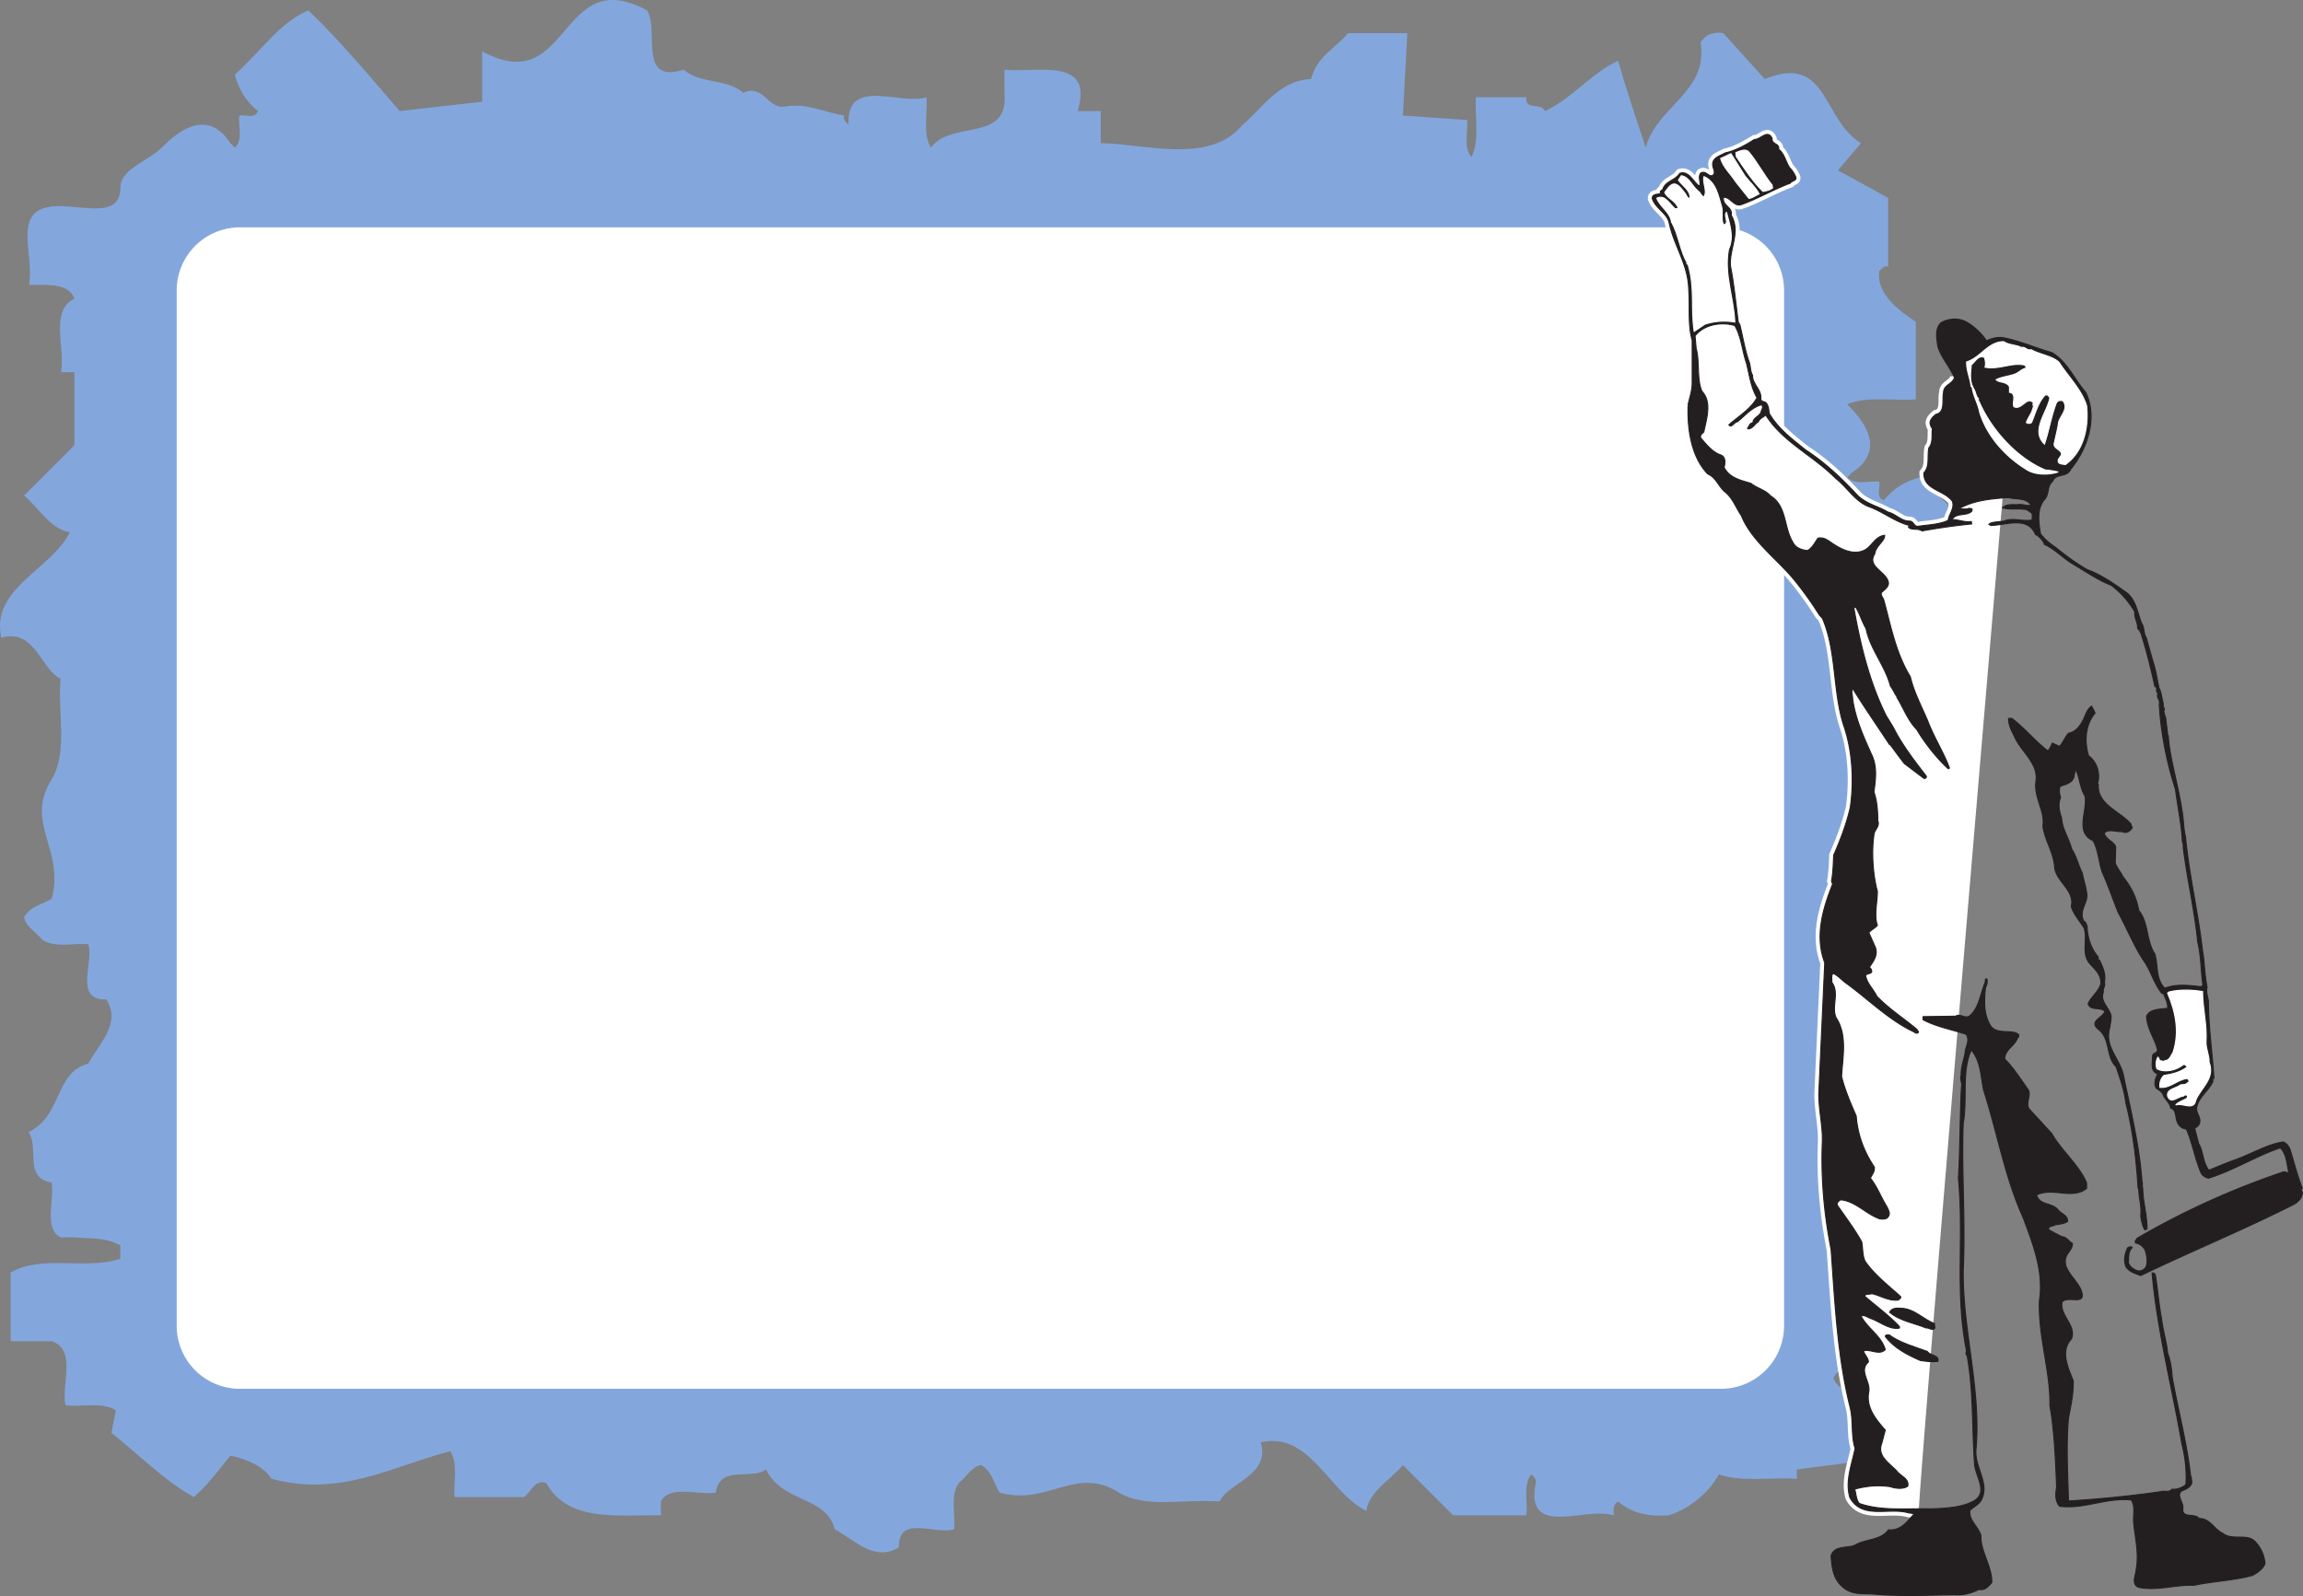
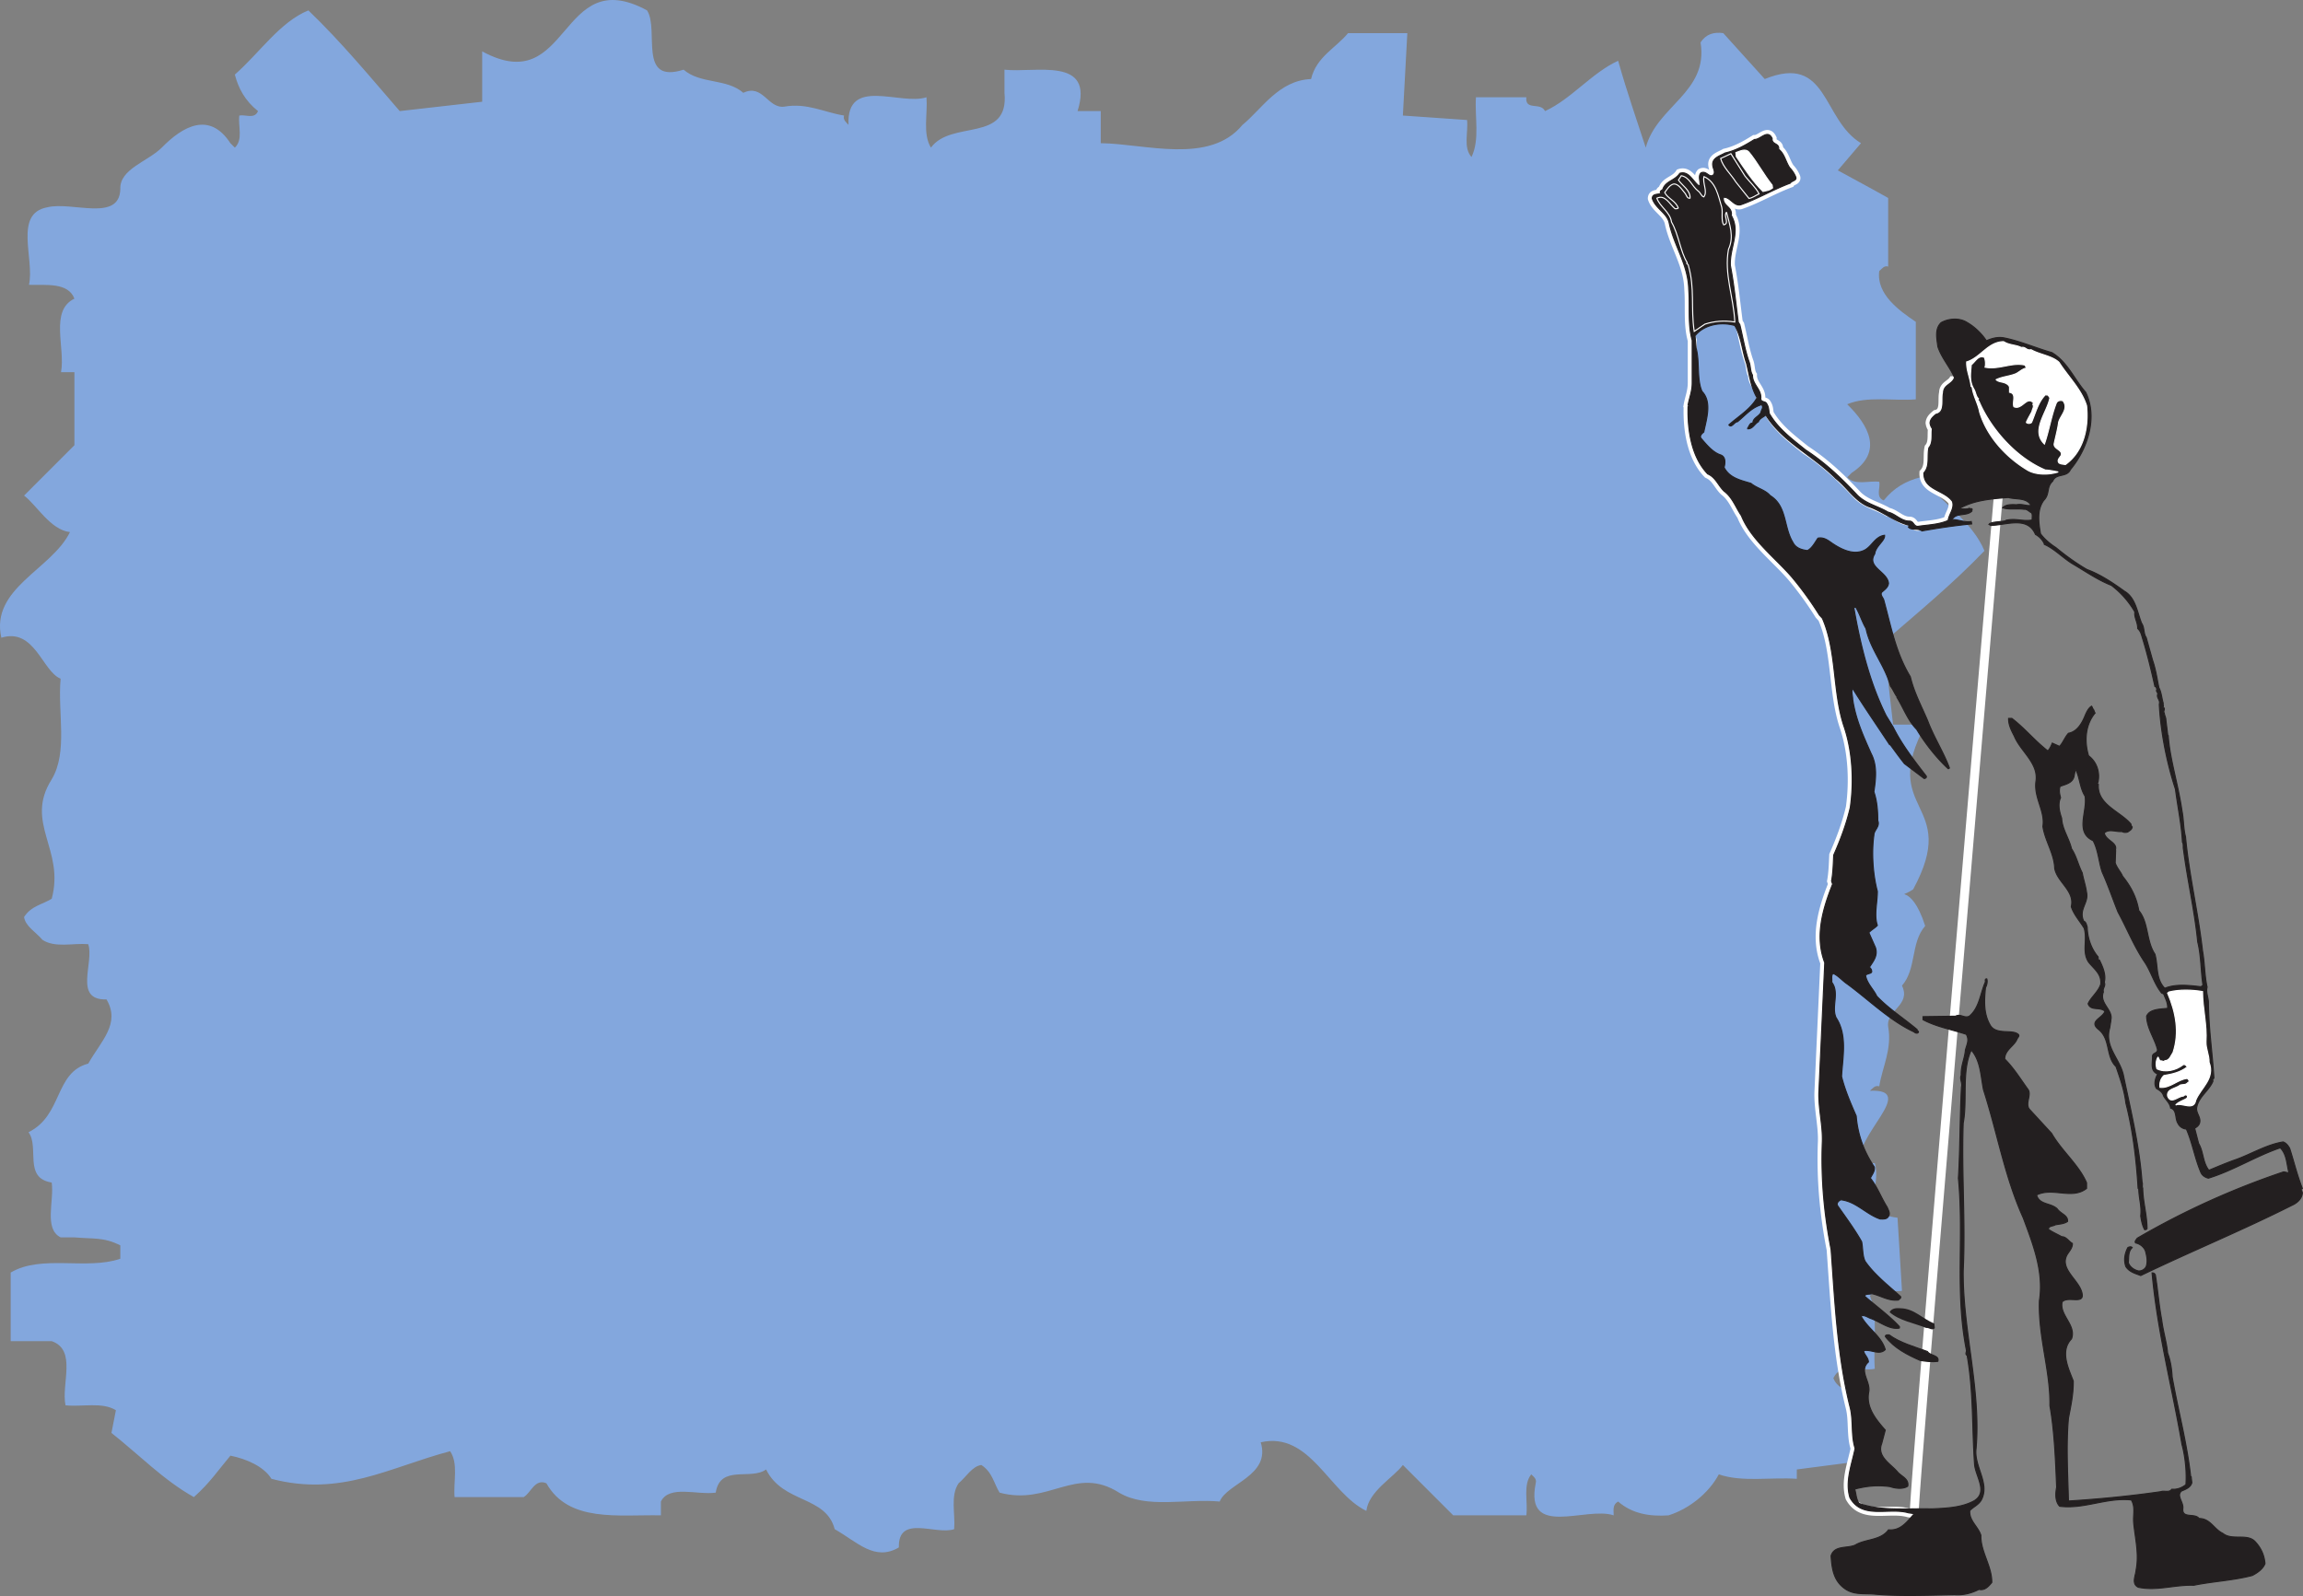
<svg xmlns="http://www.w3.org/2000/svg" width="258.395" height="179.12">
  <rect width="100%" height="100%" fill="#808080" stroke="none" />
  <path fill="#83a7dd" d="M8.35 138.87H6.802c-1.903-.954-.704-4.102-1-6.153-3.204-.5-1.352-3.95-2.602-5.648 3.852-1.903 2.898-6.7 6.7-7.7 1.448-2.55 3.652-4.5 2.05-7.203-3.75.102-1.352-4.148-2.05-6.199-1.7-.148-3.75.45-5.15-.5-.698-.848-1.902-1.5-2.05-2.55.8-1.25 2.05-1.4 3.102-2.048 1.5-5.55-3.102-8.5 0-13.402 1.847-3.098.648-7.5 1-11.3-2.051-.798-2.903-5.75-6.653-4.598-1.25-5.551 5.653-7.653 7.7-11.852-2.2-.25-3.75-3.05-5.149-4.098l5.648-5.652v-8.2h-1.5c.5-2.75-1.296-6.898 1.5-8.25-.699-1.85-3.199-1.5-5.097-1.55.648-2.898-1.75-8 2.05-8.7 2.75-.698 8.098 1.7 8.2-2.05-.102-2.25 3.097-3.098 4.648-4.648 2.352-2.403 5.352-4.102 7.7-.5l.5.5c.953-.903.351-2.403.5-3.602.703-.148 1.703.45 2.101-.5-1.45-1.148-2.2-2.55-2.602-4.098C29.1 5.967 31.4 2.467 34.6 1.166c3.75 3.602 6.954 7.5 10.25 11.301l9.25-1.05v-5.65c9.954 5.4 8.551-10 18.5-4.6 1.403 2.202-1.097 8.3 4.102 6.652 1.898 1.648 4.8.949 6.7 2.597 2.198-1.047 2.75 1.801 4.6 1.551 2.552-.45 4.5.652 6.7 1-.148.5.25.75.5 1.05-.25-5.5 5.8-2.148 8.75-3.1.148 1.902-.45 4.1.5 5.652 2.3-3.153 8.8-.5 8.25-6.153V7.82c3.398.398 10.148-1.551 8.2 4.648h2.6v3.602c4.95.05 12.2 2.449 15.9-2.051 2.152-1.75 4.05-5 7.698-5.149.602-2.5 2.75-3.453 4.153-5.152h6.648l-.5 9.25 7.2.5c.152 1.402-.45 3.102.5 4.152.953-1.953.351-4.5.5-6.703h5.652c-.153 1.551 1.597.5 2.097 1.551 2.954-1.348 5.25-4.3 8.204-5.648 1.046 3.699 2.046 6.5 3.097 9.75 1.25-4.7 7.051-6.2 6.153-11.801.597-.95 1.5-1.2 2.546-1.05l4.653 5.151c7.148-2.902 6.398 4.547 10.8 7.2l-2.601 3.05c1.898 1.047 3.8 2.047 5.648 3.098v7.7c-.449-.15-.699.25-1 .5-.347 2.6 2.25 4.452 4.102 5.702v8.7c-2.55.199-5.45-.403-7.7.55 2.4 2.348 4.098 5.348.5 7.7l-.5.5c.9.949 2.4.347 3.598.5.153.699-.449 1.699.5 2.097 1.153-1.449 2.551-2.199 4.102-2.597 2.398 2.75 5.898 5.05 7.2 8.25-3.598 3.75-7.5 6.949-11.302 10.25l1.051 9.25h3.653c-5.403 9.949 4 8.55-1.403 18.5-2.199 1.398-.3-1.102 1.352 4.097-1.653 1.903-.95 4.801-2.602 6.703 1.051 2.2-1.8 2.75-1.55 4.598.453 2.55-.649 4.5-1 6.7-.5-.15-.75.25-1.047.5 5.5-.25-1.954 5.175-1 8.124h1.546c.852 3.102-2.148 5.528 2.551 6.125l.5 8.203c-1.199.2-2.699-.402-3.597.547.949 2.403.347 5.453.546 8.203-1.546.348-3.75-.851-4.648 1.047.45 1.25 2.102 1.801 3.602 1.551v7.7l-7.704 1v1.05c-2.898-.2-6.148.402-8.75-.5-1.148 2.152-3.398 3.902-5.648 4.602-2.148.148-4.102-.2-5.648-1.551-.653.351-.5.95-.5 1.55-3.102-1.05-10 2.65-8.75-3.6.148-.5-.25-.75-.5-1-.954 1.198-.352 3.05-.551 4.6h-8.2l-5.652-5.652c-1.05 1.403-3.847 2.953-4.097 5.153-4.204-2.051-6.301-8.95-11.852-7.7 1.148 3.75-3.8 4.598-4.602 6.649-3.796-.352-8.199.851-11.296-1-4.903-3.102-7.852 1.5-13.403 0-.648-1.05-.8-2.3-2.05-3.102-1.047.153-1.7 1.352-2.547 2.051-.954 1.402-.352 3.45-.5 5.152-2.051.7-6.301-1.703-6.204 2.047-2.699 1.602-4.648-.597-7.199-2.047-1-3.8-5.8-2.851-7.699-6.703-1.7 1.25-5.148-.597-5.648 2.602-2.051.3-5.204-.899-6.153 1v1.55c-4.75-.1-10.347.848-12.847-3.6-1.301-.552-1.704 1.05-2.551 1.55h-7.75c-.153-1.7.449-3.75-.5-5.149-6.801 1.797-12.25 5.149-20.051 3.098-.852-1.398-2.852-2.25-4.602-2.598-1.347 1.598-2.296 3.047-4.097 4.649-3.352-1.852-6.2-4.8-9.25-7.2l.5-2.55c-1.551-.95-3.75-.352-5.653-.55-.5-2.4 1.301-6.2-1.546-7.2H1.2v-7.7c3.45-2.05 8.5-.25 12.3-1.55v-1.5c-1.902-.95-2.948-.7-5.152-.899" />
-   <path fill="#fff" d="M193.084 155.866a7.089 7.089 0 0 0 7.09-7.086V32.604a7.088 7.088 0 0 0-7.09-7.086H26.912a7.085 7.085 0 0 0-7.086 7.086V148.78a7.085 7.085 0 0 0 7.086 7.086h166.172" />
-   <path fill="#fff" d="m214.783 169.881-.66-.097c-2.207-.637-5.195.785-6.567-1.715-.539-1.813.196-3.649.586-5.512-.464-1.398-.195-3.086-.539-4.531-1.445-5.735-1.715-11.688-2.156-17.79-.781-3.968-1.148-7.96-.98-12.152.05-1.812-.442-3.625-.391-5.488.223-4.945.441-9.7.66-14.55-1.148-2.99-.195-6.102.883-8.821l-.121-.344c.172-.93.195-1.933.242-2.914.762-1.715 1.422-3.48 1.863-5.344.418-2.988.246-6.32-.71-9.113-1.274-3.797-.81-8.477-2.426-12.125l-.34-.371a38.063 38.063 0 0 0-3.09-4.262c-1.813-2.105-4.578-4.187-5.656-6.883-.614-.882-.98-2.035-1.938-2.746-.683-.66-.93-1.543-1.836-1.933-1.863-1.938-2.277-5.024-2.207-7.547l.125-.074-.125-.098c.149-.832.465-1.543.465-2.5v-4.773c-.512-1.79-.242-3.774-.39-5.735-.075-2.816-1.665-4.875-2.204-7.496-.27-1.078-1.547-1.594-1.886-2.695 0-.567.683-.418.953-.567l-.024-.047c-.097-.246.121-.27.246-.394.293-.953 1.372-.977 1.91-1.813.981-.316 1.446.836 2.106 1.375h.148c.098-.441-.246-1.03.122-1.421.636-.32.933.66 1.421.195.22-.344-.074-.688-.097-1.027-.121-.86.832-1.079 1.37-1.399 1.2-.27 2.255-.855 3.31-1.52.687.024 1.468-1.199 1.984-.12-.074.734.832.488.734 1.222.66.492.785 1.422 1.25 2.086.317.34.488.61.66 1.004.172.441-.441.414-.613.71-1.86.684-3.648 1.763-5.559 2.427-.785.195-1.203-.934-1.937-.836-.145.98 1.055 1.031.883 2.035 1.078 1.863-.219 3.648-.098 5.637.418 2.18.586 4.066.883 6.343l.172.27c.344 1.394.562 2.816 1.027 4.14.195.489.121 1.102.395 1.52-.028 1.055 1.05 1.617.93 2.668.046.418.488.223.66.54.246.394.218.64.292 1.105 1.004 1.738 2.622 2.914 4.07 4.09 2.255 1.468 4.067 3.21 5.852 5.12 1.008.958 2.254 1.176 3.407 1.864.836.172 1.472 1.027 2.425 1.004.465.023.442.61.93.586 1.152-.172 2.356-.196 3.383-.66.097-.735.734-1.325.488-2.133-.902-1.297-3.281-1.274-3.207-3.207.711-.786.344-1.84.563-2.82.492-.563.293-1.47.39-2.13a1.338 1.338 0 0 1-.265-.664c.047-.441.34-.683.66-.953 1.101-.222.66-1.64.855-2.426 0-.906.98-.93 1.227-1.691l5.035 11.883s-9.836 115.476-9.543 115.613" />
  <path fill="none" stroke="#fff" stroke-miterlimit="2" d="m214.783 169.881-.66-.097c-2.207-.637-5.195.785-6.567-1.715-.539-1.813.196-3.649.586-5.512-.464-1.398-.195-3.086-.539-4.531-1.445-5.735-1.715-11.688-2.156-17.79-.781-3.968-1.148-7.96-.98-12.152.05-1.812-.442-3.625-.391-5.488.223-4.945.441-9.7.66-14.55-1.148-2.99-.195-6.102.883-8.821l-.121-.344c.172-.93.195-1.933.242-2.914.762-1.715 1.422-3.48 1.863-5.344.418-2.988.246-6.32-.71-9.113-1.274-3.797-.81-8.477-2.426-12.125l-.34-.371a38.063 38.063 0 0 0-3.09-4.262c-1.813-2.105-4.578-4.187-5.656-6.883-.614-.882-.98-2.035-1.938-2.746-.683-.66-.93-1.543-1.836-1.933-1.863-1.938-2.277-5.024-2.207-7.547l.125-.074-.125-.098c.149-.832.465-1.543.465-2.5v-4.773c-.512-1.79-.242-3.774-.39-5.735-.075-2.816-1.665-4.875-2.204-7.496-.27-1.078-1.547-1.594-1.886-2.695 0-.567.683-.418.953-.567l-.024-.047c-.097-.246.121-.269.246-.394.293-.953 1.372-.977 1.91-1.813.981-.316 1.446.836 2.106 1.375h.148c.098-.44-.246-1.03.122-1.421.636-.32.933.66 1.421.195.22-.344-.074-.688-.097-1.027-.121-.86.832-1.079 1.37-1.399 1.2-.27 2.255-.855 3.31-1.52.687.024 1.468-1.199 1.984-.12-.074.734.832.488.734 1.222.66.492.785 1.422 1.25 2.086.317.34.488.61.66 1.004.172.441-.441.414-.613.71-1.86.685-3.648 1.763-5.559 2.427-.785.195-1.203-.934-1.937-.836-.145.98 1.055 1.031.883 2.035 1.078 1.863-.219 3.648-.098 5.637.418 2.18.586 4.066.883 6.343l.172.27c.344 1.394.562 2.816 1.027 4.14.196.489.121 1.102.395 1.52-.028 1.055 1.05 1.617.93 2.668.046.418.488.223.66.54.246.394.218.64.293 1.105 1.003 1.738 2.62 2.914 4.07 4.09 2.254 1.468 4.066 3.21 5.851 5.12 1.008.958 2.254 1.176 3.407 1.864.836.172 1.472 1.027 2.425 1.004.465.023.442.61.93.586 1.152-.172 2.356-.196 3.383-.66.098-.735.734-1.325.488-2.133-.902-1.297-3.281-1.274-3.207-3.207.711-.786.344-1.84.563-2.82.492-.563.293-1.47.39-2.13a1.338 1.338 0 0 1-.265-.664c.047-.441.34-.683.66-.953 1.101-.222.66-1.64.855-2.426 0-.906.98-.93 1.227-1.69l5.035 11.882s-9.836 115.476-9.543 115.613zm0 0" />
  <path fill="#231f20" d="M193.54 17.174c-.538.32-1.491.54-1.37 1.399.023.34.316.683.097 1.027-.488.465-.785-.516-1.421-.195-.368.39-.024.98-.122 1.422h-.148c-.66-.54-1.125-1.692-2.105-1.375-.54.835-1.618.859-1.91 1.812-.126.125-.344.148-.247.395l.024.046c-.27.149-.953 0-.953.567.34 1.101 1.617 1.617 1.886 2.695.54 2.621 2.13 4.68 2.203 7.496.149 1.961-.12 3.946.391 5.735v4.773c0 .957-.316 1.668-.465 2.5l.125.098-.125.074c-.07 2.523.344 5.61 2.207 7.547.906.39 1.153 1.273 1.836 1.933.957.711 1.324 1.864 1.938 2.747 1.078 2.695 3.843 4.777 5.656 6.882a38.063 38.063 0 0 1 3.09 4.262l.34.371c1.617 3.649 1.152 8.328 2.425 12.125.957 2.793 1.13 6.125.711 9.113-.441 1.864-1.101 3.63-1.863 5.344-.047.98-.07 1.985-.242 2.914l.12.344c-1.077 2.719-2.03 5.832-.882 8.82-.219 4.852-.437 9.606-.66 14.551-.05 1.863.441 3.676.39 5.488-.167 4.192.2 8.184.981 12.153.441 6.101.711 12.054 2.156 17.789.344 1.445.075 3.133.54 4.531-.391 1.863-1.126 3.7-.587 5.512 1.372 2.5 4.36 1.078 6.567 1.715l.66.097c-.832.934-1.543 1.938-2.89 1.813-.907 1.226-2.575 1.004-3.75 1.715-.907.394-2.329 0-2.696 1.203.098 1.566.32 2.89 1.668 3.77 1.027.64 2.082.417 3.309.538 2.863.246 6.097.102 8.867.051.98.074 1.863-.148 2.746-.59.66.149 1.074-.34 1.441-.78.028-1.84-1.273-3.454-1.222-5.294-.32-1.004-1.325-1.617-1.25-2.77.39-.414.93-.609 1.273-1.148 1.055-1.91-.832-3.8-.562-5.832.562-6.64-1.497-13.23-1.446-19.918.27-5.539-.195-10.879 0-16.586.489-2.5-.195-5.855.907-8.207 1.054 1.223 1.054 2.863 1.37 4.457 1.567 4.875 2.38 9.778 4.462 14.383 1.05 2.84 2.328 6 1.812 9.285-.148 4.043 1.25 7.938 1.176 11.785.515 2.89.637 6.27.758 9.16-.145.711-.172 1.618.343 2.133 2.77.344 5.243-1.004 8.036-.71.492.831.171 1.667.27 2.648.171 1.71.612 3.43.269 5.191-.047.66-.563 1.567.246 1.961 2.082.442 4.043-.297 6.222-.223 2.11-.437 4.461-.539 6.567-1.101.562-.293 1.176-.711 1.422-1.324-.075-.977-.465-1.813-1.153-2.524-.906-.879-2.574-.047-3.578-.879-1.004-.465-1.394-1.668-2.668-1.668-.469-.66-1.96.075-1.812-1.148.07-.715-.762-1.422-.149-1.938.465-.195 1.004-.39 1.153-.93l-.075-.663h-.05c-.442-3.895-1.371-7.25-2.082-11.196-.047-.906-.196-1.863-.512-2.695-.102-1.2-.516-2.473-.664-3.746-.317-1.668-.442-3.406-.711-5.023-.098-.172-.172-.223-.367-.223.59 6.59 2.254 12.84 3.355 19.258.395 1.445.54 3.21.442 4.507-.442.344-.954.563-1.59.516-.27.414-.86.121-1.227.27-3.355.488-6.86.832-10.363 1.05-.074-3.011-.27-6.246 0-9.285.27-1.418.562-2.718.539-4.187-.54-1.399-1.52-3.356-.195-4.73.562-1.544-1.371-2.645-1.055-4.141.66-.735 2.644.418 2.203-1.102-.39-1.445-2.594-2.672-1.59-4.285.27-.395.563-.738.54-1.18-.442-.242-.665-.758-1.204-.758-.465-.27-1.05-.515-1.492-.832.05-.418.516-.32.758-.492.441-.097 1.008-.097 1.398-.39.047-.711-.762-.832-1.176-1.422-.734-.684-1.984-.414-2.304-1.543 1.812-.906 3.968.562 5.61-.735v-.636c-.856-2.008-2.817-3.602-3.919-5.54l-2.523-2.742c-.465-.687.343-1.64-.172-2.253-.809-1.125-1.543-2.329-2.57-3.356 0-1.004 1.078-1.473 1.37-2.207.075-.195.344-.39.145-.562-.683-.614-2.547.148-3.183-1.102-.735-1.3-.614-2.816-.489-4.14.168-.27.242-.735.145-.981-.219-.024-.172.246-.145.316-.59 1.301-.664 2.918-1.812 3.871-.567.274-.98-.316-1.547 0l-3.649.051v.344c1.52.809 3.235 1.101 4.852 1.64.367.637.07 1.13-.098 1.766-.074.98-.515 1.738-.468 2.817-.196.418.148.882.027 1.324-.172 3.281-.148 7.078-.344 10.238.637 6.64-.39 12.742.883 19.234.098.243-.195.489.098.66.734 4.188.539 8.036.832 12.204.097 1.37 1.566 3.133-.047 4.113-1.399.762-3.113.836-4.805.906-2.742-.07-5.61.27-8.086-.61-.367-.468-.34-1.077-.511-1.616 1.37-.344 2.523-.469 3.968-.274.563.2 1.446.32 1.985-.047.172-.855-.762-1.101-1.203-1.668-.782-.879-2.278-1.687-1.715-3.132l.394-1.497c-1.054-1.199-2.207-2.574-1.84-4.335.172-1.176-1.148-2.329-.047-3.309-.027-.54-.492-.809-.539-1.273.856-.172 1.762.562 2.426-.122-.441-1.52-1.937-2.328-2.719-3.75.293-.195.735.122 1.051.247 1.078.367 2.082 1.273 3.211 1.101.098-.023.024-.098.047-.172-1.074-1.176-2.644-2.328-3.918-3.43.121-.292.613-.171.832-.269 1.004.223 1.887.86 2.988.71.075-.148.32-.17.223-.39-1.3-1.175-2.941-2.453-3.969-3.945-.32-.637-.246-1.473-.394-2.207-.758-1.348-1.785-2.742-2.696-4.04-.168-.296.125-.566.372-.663 1.714.195 2.84 1.64 4.41 2.156.34 0 .758.05.93-.316.218-.32-.028-.688-.149-1.008-.684-1.078-1.102-2.277-1.887-3.258.172-.39.516-.734.442-1.25-1.153-1.715-1.864-3.602-2.032-5.73-.636-1.446-1.277-2.942-1.644-4.438.125-2.18.664-4.652-.61-6.59-.566-1.222.415-2.793-.492-3.992.051-.344-.097-.734.149-.98.562.222 1.05.832 1.617 1.203 2.45 1.812 4.777 4.113 7.473 5.363.097.098.293.195.437.098.176-.196-.121-.172-.098-.368-1.542-1.296-3.183-2.328-4.53-3.75-.345-.757-1.102-1.418-1.25-2.324.195-.27.831-.148.663-.566 0-.145-.148-.242-.222-.367.464-.711.957-1.297.664-2.204l-.739-1.667c.32-.34.664-.489.957-.81-.39-1.148 0-2.546 0-3.82-.515-1.937-.66-4.386-.39-6.32 0-.539.71-.957.437-1.617 0-1.129-.097-2.254-.437-3.234.219-1.473.39-2.965-.32-4.313-.883-1.984-1.739-3.87-2.06-6.078 0-.414-.194-.879 0-1.2 1.325 2.134 2.77 4.216 4.142 6.298l.05-.024c.489.66 1.028 1.422 1.618 2.157l2.203 1.664c.195 0 .32-.145.222-.293-1.347-1.739-2.695-3.48-3.703-5.489l-.781-1.273c-1.887-3.797-2.89-7.988-3.625-12.129l.219-.047c.465.781.71 1.664 1.152 2.399.488 2.379 2.133 4.14 2.742 6.468.32.395.492.93.785 1.25l-.05.024c.687 1.105 1.226 2.597 2.207 3.578.93 1.566 2.254 3.234 3.527 4.41.074.023.098-.05.148-.074-.636-1.738-1.742-3.453-2.425-5.266-.688-1.64-1.543-3.187-1.961-4.972-1.641-2.696-2.157-5.614-2.989-8.653-.097-.265-.464-.61-.171-.879.32-.27.66-.515.71-.957-.125-1.324-2.5-1.812-1.543-3.308.098-.88 1.176-1.47 1.102-2.082-1.055.125-1.422 1.25-2.254 1.668-1.152.586-2.476-.028-3.457-.664-.512-.317-1.004-.832-1.762-.684-.343.488-.636 1.102-1.175 1.394-.637-.074-1.325-.269-1.641-.93-1.055-1.714-.637-4.066-2.55-5.241-.563-.66-1.516-.832-2.153-1.371-1.13-.344-2.402-.59-3.016-1.79.149-.539.196-1.226-.441-1.421-.856-.293-1.59-1.2-2.156-1.864-.172-.293.171-.562.32-.683.316-1.52.93-3.383-.195-4.559-.614-1.348-.247-3.355-.664-4.851l-.122-1.395c1.028-1.273 2.914-1.594 4.457-1.152.739 1.25.836 2.867 1.325 4.261.32 1.325.515 2.746 1.175 3.848-.71 1.273-2.082 2.082-3.16 3.04.293.413.637-.368.957-.345.856-.687 1.567-1.593 2.696-1.91.316.27-.028.563-.051.856-.246.492-.93.613-.906 1.226-.32-.125-.442.367-.586.54v.073c.562.047.78-.566 1.199-.785.144-.39.562-.515.832-.757 1.887 3.011 5.219 4.48 7.84 7.101 1.468 1.18 2.23 2.695 3.945 3.262 1.492.586 2.816 1.664 4.36 2.031l-.145.172c.316.418 1.101.098 1.516.441 1.84-.32 3.578-.59 5.585-.785l-.046-.27c-.735.126-1.399-.218-2.157-.218.465-.832 1.664-.32 2.254-.98-.097 0 .121-.22-.097-.247l-.22.028v-.075c-.32.172-.784.024-1.128.122v-.075c1.617-.953 3.601-1.101 5.512-1.25.808.246 2.035-.023 2.546.883-.539.098-.93-.195-1.64-.074-.563-.023-1.2-.047-1.543.344.687.246 1.617.05 2.402.172.34-.047.563.27.832.39.149.223.047.54.074.809-1.078.195-1.886-.242-2.988.05.047-.027.07 0 .098.024-.664.148-1.399.098-1.864.32l-.097.098.219.121c1.765-.05 4.117-1.078 5 1.004a2.27 2.27 0 0 1 1.004 1.078l-.047.024c1.125.468 2.105 1.52 3.183 2.183 1.469.856 2.817 1.813 4.36 2.422a10.043 10.043 0 0 1 2.648 2.992c-.098.637.344 1.176.316 1.86.368.343.418.687.567 1.175.535 1.743 1.004 3.703 1.37 5.344.196 0 .173.27.22.344-.149.172.097.27.097.488-.171.465.32.637.172 1.152.149 2.989.809 6.47 1.813 9.532.27 2.082.687 3.992.785 5.953.148.172.05.562.121.832.441 3.43 1.25 6.883 1.594 10.363.39 1.543.344 3.258.59 4.852l-.223.172c-1.324-.149-2.793-.344-4.066.171-1.032-1.054-.735-2.5-1.102-3.824-1.008-1.52-.688-3.55-1.813-4.898-.246-1.445-.859-2.672-1.816-3.848-.219-.515-.61-.883-.832-1.496l.05-1.371h-.05c.367-.93-1.055-1.102-1.223-1.984.512-.512 1.32-.098 1.985-.172.172.125.465.125.66.05.219-.171.441-.246.488-.562-.098-.074-.144-.246-.144-.32-1.176-1.422-3.825-2.18-3.653-4.457-.074-.051-.144-.149-.047-.223.243-1.078-.097-2.277-1.054-2.988-.489-1.64-.367-3.48.734-4.801-.098-.074-.121-.441-.293-.492.024-.121-.023-.121-.098-.27-.32.172-.539.614-.71 1.004-.344.883-.907 1.863-1.887 2.035-.418.465-.614 1.078-1.004 1.469l-.809-.367c-.125.32-.27.613-.492.883-1.492-1.153-2.57-2.524-4.043-3.653h-.367c-.023.711.32 1.375.64 1.989.708 1.738 2.766 3.035 2.422 5.117-.218 1.863 1.055 3.285.786 5.023.246 1.64 1.273 3.04 1.324 4.703.293 1.57 2.277 2.524 1.86 4.29.273.882.956 1.617 1.448 2.425.391 1.324-.273 2.621.489 3.797.66.832 1.468 1.324 1.37 2.477-.241.832-1.124 1.492-1.417 2.203.293.832 1.297.316 1.883.832-.196.762-1.86 1.101-.735 2.035 1.399 1.078.809 3.062 1.985 4.187.418 1.227.933 2.649 1.101 4.094.785 3.063 1.176 6.32 1.375 9.578l.074.075c.024 1.125.34 1.886.22 3.011.073.54.194 1.106.44 1.543.122 0 .247-.023.27-.144-.023-1.617-.465-2.965-.488-4.535-.102-.145.023-.465-.074-.66-.297-4.09-1.25-7.962-2.082-11.958-.395-1.91-2.157-3.183-1.547-5.34l.125-.785h-.028c.418-1.222-1.32-1.933-.804-3.257-.125-.415.293-.66.097-1.079.22-.855-.171-1.738-.539-2.496-.246 0-.05-.343-.222-.441-.711-.883-1.125-2.035-1.153-3.262-.074-.242-.144-.61-.39-.66-.614-1.32.59-2.059.316-3.234-.098-.758-.34-1.418-.488-2.203-.465-.907-.66-1.91-1.2-2.696-.269-1.176-1.054-2.207-1.105-3.43-.242-.687-.465-1.57-.121-2.304-.098-.344-.219-.856-.047-1.274.61-.218 1.348-.367 1.543-1.054l.172-.88c.488.88.488 2.13 1.078 3.036.293 1.715-1.176 4.043.906 5 .586 1.078.637 2.45 1.028 3.55.664 1.473 1.175 2.989 1.765 4.462 1.028 1.886 1.813 3.894 3.035 5.683.711 1.102 1.055 2.426 1.864 3.407l.222.097c.196.516.489 1.004.442 1.617-.883.098-2.012.075-2.356.88.028 1.324.86 2.425 1.203 3.675.122.54-.613.395-.539.906 0 .739-.27 1.57.586 1.914-.27.438-.464 1.149-.144 1.614.39.246.66.394.808.86.243.44.707.784.782 1.347.734.195.465 1.199.836 1.738.168.344.539.59.93.613.687 1.567.952 3.309 1.64 4.899.148.32.488.539.832.613 2.793-.855 5.316-2.473 8.062-3.406.758.761.711 1.863.98 2.82l-.589-.125a89.204 89.204 0 0 0-16.437 7.45c-.102.171-.344.366-.172.538.465.075.953.465 1.101.93.149.566.27 1.129.074 1.715a.913.913 0 0 1-.882.492c-.489-.125-.957-.441-1.125-.934.07-.539-.051-1.246.437-1.687-.12-.148-.367-.074-.488 0-.344.66-.488 1.395-.223 2.129.395.637 1.176.808 1.668 1.008 5.488-2.649 11.395-5.075 16.977-7.89.566-.247 1.078-.712 1.152-1.325.05-.219-.293-.442 0-.563-.613-1.593-.93-2.988-1.422-4.507-.144-.247-.367-.59-.734-.711-1.813.293-3.453 1.296-5.168 1.933-1.129.395-2.106.813-3.16 1.25-.711-.906-.59-2.082-1.153-3.012l-.441-1.714c.246-.121.492-.32.562-.614.149-.613-.414-1.078-.34-1.664.196-1.25 1.419-1.937 1.837-3.015-.149-.149.12-.243.097-.391-.172-2.844-.586-5.437-.613-8.504-.047-.562-.293-1.125-.145-1.64-.297-1.297-.27-2.743-.515-4.067-.489-4.336-1.52-8.55-1.91-12.812-.247-.93-.196-1.91-.395-2.914-.437-3.016-1.371-5.832-1.543-8.43h-.047l-.222-1.813c.023-.172-.172-.515-.172-.734-.196-.172.222-.54-.168-.637.144-.148 0-.297.047-.468-.172-.54-.196-1.2-.489-1.739-.199-.957-.343-2.035-.71-3.086l-.712-2.547c-.32-.441-.171-1.105-.515-1.593-.488-1.2-.66-2.868-1.934-3.602-1.324-.957-2.722-1.887-4.191-2.426-1.2-.687-2.473-1.617-3.504-2.472-.586-.371-1.297-.957-1.715-1.547-.219-1.274-.418-2.668.367-3.746.711-.711.27-1.496 1.004-2.157.367-.93 1.57-.367 1.985-1.296 1.937-2.329 3.09-5.86 1.714-8.676-1.297-1.469-2.03-3.406-3.797-4.457-1.835-.516-3.55-1.301-5.46-1.668-.711-.098-1.325.097-1.887.344-.442-.711-1.3-1.567-2.133-2.036-.809-.539-2.031-.511-2.941 0-.735.711-.489 1.743-.368 2.696.418 1.273 1.348 2.28 1.864 3.48-.246.762-1.227.785-1.227 1.692-.195.785.246 2.203-.855 2.425-.32.27-.614.512-.66.953.023.247.12.465.265.665-.098.66.102 1.566-.39 2.128-.22.98.148 2.036-.563 2.82-.074 1.934 2.305 1.91 3.207 3.208.246.808-.39 1.398-.488 2.133-1.028.464-2.23.488-3.383.66-.488.023-.465-.563-.93-.586-.953.023-1.59-.832-2.426-1.004-1.152-.688-2.398-.906-3.406-1.863-1.785-1.91-3.597-3.653-5.851-5.121-1.45-1.176-3.067-2.352-4.07-4.09-.075-.465-.048-.711-.294-1.106-.171-.316-.613-.12-.66-.539.121-1.05-.957-1.613-.93-2.668-.273-.418-.199-1.031-.394-1.52-.465-1.324-.684-2.745-1.027-4.14l-.172-.27c-.297-2.277-.465-4.164-.883-6.343-.121-1.989 1.176-3.774.098-5.637.172-1.004-1.028-1.055-.883-2.035.734-.098 1.152 1.031 1.937.836 1.91-.664 3.7-1.742 5.559-2.426.172-.297.785-.27.613-.71a3.218 3.218 0 0 0-.66-1.005c-.465-.664-.59-1.594-1.25-2.086.098-.734-.809-.488-.734-1.222-.516-1.079-1.297.144-1.985.12-1.054.665-2.109 1.25-3.308 1.52" />
  <path fill="none" stroke="#231f20" stroke-linecap="square" stroke-miterlimit="2" stroke-width=".12" d="M193.54 17.174c-.538.32-1.491.54-1.37 1.399.023.34.316.683.097 1.027-.488.465-.785-.516-1.421-.195-.368.39-.024.98-.122 1.422h-.148c-.66-.54-1.125-1.692-2.105-1.375-.54.835-1.618.859-1.91 1.812-.126.125-.344.148-.247.395l.024.046c-.27.149-.953 0-.953.567.34 1.101 1.617 1.617 1.886 2.695.54 2.621 2.13 4.68 2.203 7.496.149 1.961-.12 3.946.391 5.735v4.773c0 .957-.316 1.668-.465 2.5l.125.098-.125.074c-.07 2.523.344 5.61 2.207 7.547.906.39 1.153 1.273 1.836 1.933.957.711 1.324 1.864 1.938 2.746 1.078 2.696 3.843 4.778 5.656 6.883a38.063 38.063 0 0 1 3.09 4.262l.34.371c1.617 3.649 1.152 8.328 2.425 12.125.957 2.793 1.13 6.125.711 9.113-.441 1.864-1.101 3.63-1.863 5.344-.047.98-.07 1.985-.242 2.914l.12.344c-1.077 2.719-2.03 5.832-.882 8.82-.219 4.852-.437 9.606-.66 14.551-.05 1.863.441 3.676.39 5.488-.167 4.192.2 8.184.981 12.153.441 6.101.711 12.054 2.156 17.789.344 1.445.075 3.133.54 4.531-.391 1.863-1.126 3.7-.587 5.512 1.372 2.5 4.36 1.078 6.567 1.715l.66.097c-.832.934-1.543 1.938-2.89 1.813-.907 1.226-2.575 1.004-3.75 1.715-.907.394-2.329 0-2.696 1.203.098 1.566.32 2.89 1.668 3.77 1.027.64 2.082.417 3.309.538 2.863.246 6.097.102 8.867.051.98.074 1.863-.148 2.746-.59.66.149 1.074-.34 1.441-.781.028-1.84-1.273-3.453-1.222-5.293-.32-1.004-1.325-1.617-1.25-2.77.39-.414.93-.609 1.273-1.148 1.055-1.91-.832-3.8-.562-5.832.562-6.64-1.497-13.23-1.446-19.918.27-5.539-.195-10.879 0-16.586.489-2.5-.195-5.855.907-8.207 1.054 1.223 1.054 2.863 1.37 4.457 1.567 4.875 2.38 9.777 4.462 14.383 1.05 2.84 2.328 6 1.812 9.285-.148 4.043 1.25 7.938 1.176 11.785.515 2.89.637 6.27.758 9.16-.145.711-.172 1.618.343 2.133 2.77.344 5.243-1.004 8.036-.71.492.831.171 1.667.27 2.648.171 1.71.612 3.43.269 5.191-.047.66-.563 1.567.246 1.961 2.082.441 4.043-.297 6.222-.223 2.11-.437 4.461-.539 6.567-1.101.562-.293 1.176-.711 1.422-1.324-.075-.977-.465-1.813-1.153-2.524-.906-.879-2.574-.047-3.578-.879-1.004-.465-1.394-1.668-2.668-1.668-.469-.66-1.96.075-1.812-1.148.07-.715-.762-1.422-.149-1.938.465-.195 1.004-.39 1.153-.93l-.075-.663h-.05c-.442-3.895-1.371-7.25-2.082-11.196-.047-.906-.196-1.863-.512-2.695-.102-1.2-.516-2.473-.664-3.746-.317-1.668-.442-3.406-.711-5.024-.098-.171-.172-.222-.367-.222.59 6.59 2.254 12.84 3.355 19.258.395 1.445.54 3.21.442 4.507-.442.344-.954.563-1.59.516-.27.414-.86.121-1.227.27-3.355.488-6.86.832-10.363 1.05-.074-3.011-.27-6.246 0-9.285.27-1.418.562-2.719.539-4.187-.54-1.399-1.52-3.356-.195-4.73.562-1.544-1.371-2.645-1.055-4.141.66-.735 2.644.418 2.203-1.102-.39-1.445-2.594-2.672-1.59-4.285.27-.395.563-.738.54-1.18-.442-.242-.665-.758-1.204-.758-.465-.27-1.05-.515-1.492-.832.05-.418.516-.32.758-.492.441-.097 1.008-.097 1.398-.39.047-.711-.762-.832-1.176-1.422-.734-.684-1.984-.414-2.304-1.543 1.812-.907 3.968.562 5.61-.735v-.636c-.856-2.008-2.817-3.602-3.919-5.54l-2.523-2.742c-.465-.687.343-1.64-.172-2.254-.809-1.125-1.543-2.328-2.57-3.355 0-1.004 1.078-1.473 1.37-2.207.075-.195.344-.39.145-.563-.683-.613-2.547.149-3.183-1.101-.735-1.3-.614-2.816-.489-4.14.168-.27.242-.735.145-.981-.219-.024-.172.246-.145.316-.59 1.301-.664 2.918-1.812 3.871-.567.274-.98-.316-1.547 0l-3.649.051v.344c1.52.808 3.235 1.101 4.852 1.64.367.637.07 1.13-.098 1.766-.074.98-.515 1.738-.468 2.817-.196.418.148.882.027 1.324-.172 3.281-.148 7.078-.344 10.238.637 6.64-.39 12.742.883 19.234.098.243-.195.489.098.66.734 4.188.539 8.036.832 12.204.097 1.37 1.566 3.133-.047 4.113-1.399.762-3.113.836-4.805.906-2.742-.07-5.61.27-8.086-.61-.367-.468-.34-1.077-.511-1.616 1.37-.344 2.523-.47 3.968-.274.563.2 1.446.32 1.985-.047.172-.855-.762-1.101-1.203-1.668-.782-.879-2.278-1.687-1.715-3.132l.394-1.497c-1.054-1.199-2.207-2.574-1.84-4.335.172-1.176-1.148-2.329-.047-3.31-.027-.538-.492-.808-.539-1.273.856-.171 1.762.563 2.426-.12-.441-1.52-1.937-2.329-2.719-3.75.293-.196.735.12 1.051.245 1.078.368 2.082 1.274 3.211 1.102.098-.023.024-.098.047-.172-1.074-1.176-2.644-2.328-3.918-3.43.121-.292.613-.171.832-.269 1.004.223 1.887.86 2.988.71.075-.148.32-.171.223-.39-1.3-1.176-2.941-2.453-3.969-3.945-.32-.637-.246-1.473-.394-2.207-.758-1.348-1.785-2.742-2.696-4.04-.168-.296.125-.566.372-.663 1.714.195 2.84 1.64 4.41 2.156.34 0 .758.05.93-.316.218-.32-.028-.688-.149-1.008-.684-1.078-1.102-2.278-1.887-3.258.172-.39.516-.734.442-1.25-1.153-1.715-1.864-3.602-2.032-5.73-.636-1.446-1.277-2.942-1.644-4.438.125-2.18.664-4.652-.61-6.59-.566-1.222.415-2.793-.492-3.992.051-.344-.097-.734.149-.98.562.222 1.05.832 1.617 1.203 2.45 1.812 4.777 4.113 7.473 5.363.097.098.293.195.437.098.176-.196-.121-.172-.098-.368-1.543-1.296-3.183-2.328-4.53-3.75-.345-.757-1.102-1.417-1.25-2.324.194-.27.831-.148.663-.566 0-.145-.148-.242-.222-.367.464-.711.957-1.297.664-2.203l-.739-1.668c.32-.34.664-.489.957-.809-.39-1.148 0-2.547 0-3.82-.515-1.938-.66-4.387-.39-6.32 0-.54.71-.958.437-1.618 0-1.129-.097-2.254-.437-3.234.218-1.473.39-2.965-.32-4.313-.883-1.984-1.739-3.87-2.06-6.078 0-.414-.195-.879 0-1.2 1.325 2.134 2.77 4.216 4.141 6.298l.051-.024c.489.66 1.028 1.422 1.617 2.157l2.204 1.664c.195 0 .32-.145.222-.293-1.347-1.739-2.695-3.48-3.703-5.489l-.781-1.273c-1.887-3.797-2.89-7.988-3.625-12.129l.219-.047c.464.781.71 1.664 1.152 2.399.488 2.379 2.133 4.14 2.742 6.468.32.395.492.93.785 1.25l-.05.024c.687 1.105 1.226 2.597 2.206 3.578.93 1.566 2.254 3.234 3.528 4.41.074.024.097-.05.148-.074-.636-1.738-1.742-3.453-2.426-5.266-.687-1.64-1.542-3.187-1.96-4.972-1.641-2.696-2.157-5.614-2.989-8.653-.097-.265-.465-.61-.172-.879.32-.27.66-.515.711-.957-.125-1.324-2.5-1.812-1.543-3.308.098-.88 1.176-1.469 1.102-2.082-1.055.125-1.422 1.25-2.254 1.668-1.152.586-2.477-.028-3.457-.664-.512-.317-1.004-.832-1.762-.684-.343.488-.636 1.102-1.176 1.395-.636-.075-1.324-.27-1.64-.93-1.055-1.715-.637-4.067-2.55-5.242-.563-.66-1.517-.832-2.153-1.371-1.13-.344-2.403-.59-3.016-1.79.149-.539.195-1.226-.441-1.421-.856-.293-1.59-1.2-2.157-1.864-.171-.293.172-.562.32-.683.317-1.52.93-3.383-.195-4.559-.613-1.347-.246-3.355-.664-4.851l-.12-1.395c1.027-1.273 2.913-1.594 4.456-1.152.739 1.25.836 2.867 1.325 4.261.32 1.325.515 2.747 1.175 3.848-.71 1.274-2.082 2.082-3.16 3.04.293.413.637-.368.957-.345.856-.687 1.567-1.593 2.696-1.91.316.27-.028.563-.051.856-.246.492-.93.613-.907 1.226-.32-.125-.44.367-.585.54v.074c.562.046.78-.567 1.199-.786.144-.39.562-.515.832-.757 1.887 3.011 5.219 4.48 7.84 7.101 1.468 1.18 2.23 2.695 3.945 3.262 1.492.586 2.816 1.664 4.36 2.031l-.145.172c.316.418 1.101.098 1.515.441 1.84-.32 3.579-.59 5.586-.785l-.047-.27c-.734.126-1.398-.218-2.156-.218.465-.832 1.664-.32 2.254-.98-.098 0 .121-.22-.098-.247l-.218.028v-.074c-.32.171-.785.023-1.13.12v-.074c1.618-.953 3.602-1.101 5.512-1.25.81.247 2.036-.023 2.547.883-.539.098-.93-.195-1.64-.074-.563-.023-1.2-.047-1.543.344.687.246 1.617.05 2.402.172.34-.047.563.27.832.39.149.223.047.54.074.809-1.078.195-1.886-.242-2.988.05.047-.027.07 0 .098.024-.664.149-1.399.098-1.864.32l-.097.098.219.121c1.765-.05 4.117-1.078 5 1.004.417.223.808.613 1.003 1.078l-.046.024c1.125.468 2.105 1.52 3.183 2.183 1.469.856 2.817 1.813 4.36 2.422a10.043 10.043 0 0 1 2.648 2.992c-.098.637.344 1.176.316 1.86.368.343.418.687.567 1.175.535 1.743 1.004 3.704 1.37 5.344.196 0 .173.27.22.344-.149.172.097.27.097.488-.172.465.32.637.172 1.153.149 2.988.809 6.468 1.813 9.53.27 2.083.687 3.993.785 5.954.148.172.05.562.12.832.442 3.43 1.25 6.883 1.595 10.363.39 1.543.343 3.258.59 4.852l-.223.172c-1.324-.149-2.793-.344-4.067.172-1.03-1.055-.734-2.5-1.101-3.825-1.008-1.52-.688-3.55-1.813-4.898-.246-1.445-.859-2.672-1.816-3.848-.219-.515-.61-.883-.832-1.496l.05-1.37h-.05c.367-.93-1.055-1.103-1.223-1.985.512-.512 1.32-.098 1.985-.172.172.125.465.125.66.05.219-.171.441-.246.488-.562-.098-.074-.144-.246-.144-.32-1.176-1.422-3.825-2.18-3.653-4.457-.074-.051-.144-.149-.047-.223.243-1.078-.097-2.277-1.054-2.988-.489-1.64-.368-3.48.734-4.801-.098-.074-.121-.441-.293-.492.023-.121-.023-.121-.098-.27-.32.172-.539.614-.71 1.004-.344.883-.907 1.863-1.887 2.035-.418.465-.614 1.078-1.004 1.47l-.809-.368c-.125.32-.27.613-.492.883-1.492-1.153-2.57-2.524-4.043-3.653h-.367c-.024.711.32 1.375.64 1.989.707 1.738 2.766 3.035 2.422 5.117-.218 1.863 1.055 3.285.785 5.023.247 1.64 1.274 3.04 1.325 4.703.293 1.57 2.277 2.524 1.86 4.29.273.882.956 1.617 1.448 2.425.39 1.325-.273 2.621.489 3.797.66.832 1.468 1.324 1.37 2.477-.242.832-1.124 1.492-1.417 2.203.293.832 1.297.316 1.883.832-.196.762-1.86 1.101-.735 2.035 1.399 1.078.809 3.063 1.985 4.188.418 1.226.933 2.648 1.101 4.093.785 3.063 1.176 6.32 1.375 9.578l.074.075c.024 1.125.34 1.886.219 3.011.074.54.195 1.106.441 1.543.122 0 .247-.023.27-.144-.023-1.617-.465-2.965-.488-4.535-.102-.145.023-.465-.075-.66-.296-4.09-1.25-7.961-2.082-11.958-.394-1.91-2.156-3.183-1.546-5.34l.125-.785h-.028c.418-1.222-1.32-1.933-.804-3.257-.125-.414.293-.66.097-1.079.22-.855-.172-1.738-.539-2.496-.246 0-.05-.343-.222-.441-.711-.883-1.125-2.035-1.153-3.262-.074-.242-.144-.61-.39-.66-.614-1.32.59-2.058.316-3.234-.098-.758-.34-1.418-.488-2.203-.465-.907-.66-1.91-1.2-2.696-.269-1.175-1.054-2.207-1.105-3.43-.242-.687-.465-1.57-.121-2.304-.098-.344-.219-.856-.047-1.274.61-.218 1.348-.367 1.543-1.054l.172-.88c.488.88.488 2.13 1.078 3.036.293 1.715-1.176 4.043.906 5 .586 1.078.637 2.45 1.028 3.55.664 1.473 1.175 2.99 1.765 4.462 1.028 1.886 1.813 3.894 3.035 5.683.711 1.102 1.055 2.426 1.864 3.407l.222.097c.196.516.489 1.004.442 1.617-.883.098-2.012.075-2.356.88.028 1.324.86 2.425 1.203 3.675.121.54-.613.395-.539.906 0 .739-.27 1.57.586 1.914-.27.438-.465 1.149-.144 1.614.39.246.66.394.808.86.243.44.707.784.782 1.347.734.195.464 1.199.836 1.738.167.344.539.59.93.613.687 1.567.952 3.309 1.64 4.899.148.32.488.539.832.613 2.793-.855 5.316-2.473 8.062-3.406.758.762.711 1.863.98 2.82l-.589-.125a89.204 89.204 0 0 0-16.438 7.45c-.101.171-.343.367-.171.538.464.075.953.465 1.101.93.149.567.27 1.129.074 1.715a.913.913 0 0 1-.882.492c-.489-.125-.957-.441-1.125-.933.07-.54-.051-1.247.437-1.688-.121-.148-.367-.074-.488 0-.344.66-.489 1.395-.223 2.129.395.637 1.176.809 1.668 1.008 5.488-2.649 11.395-5.074 16.977-7.89.566-.247 1.078-.712 1.152-1.325.05-.219-.293-.441 0-.563-.613-1.593-.93-2.988-1.422-4.507-.144-.246-.367-.59-.734-.711-1.813.293-3.453 1.297-5.168 1.933-1.13.395-2.106.813-3.16 1.25-.711-.906-.59-2.082-1.153-3.011l-.441-1.715c.246-.121.492-.32.562-.614.149-.613-.414-1.078-.34-1.664.196-1.25 1.418-1.937 1.836-3.015-.148-.149.122-.242.098-.39-.172-2.845-.586-5.438-.613-8.505-.047-.562-.293-1.125-.145-1.64-.297-1.297-.27-2.743-.515-4.067-.489-4.336-1.52-8.55-1.91-12.812-.247-.93-.196-1.91-.395-2.914-.438-3.016-1.371-5.832-1.543-8.43h-.047l-.223-1.813c.024-.171-.171-.515-.171-.734-.196-.172.222-.539-.168-.637.144-.148 0-.297.046-.468-.171-.54-.195-1.2-.488-1.739-.199-.957-.344-2.035-.71-3.086l-.712-2.547c-.32-.44-.172-1.105-.515-1.593-.489-1.2-.66-2.867-1.934-3.602-1.324-.957-2.723-1.887-4.191-2.426-1.2-.687-2.473-1.617-3.504-2.472-.586-.371-1.297-.957-1.715-1.547-.219-1.274-.418-2.668.367-3.746.711-.711.27-1.496 1.004-2.156.367-.93 1.57-.368 1.984-1.297 1.938-2.328 3.09-5.86 1.715-8.676-1.297-1.469-2.031-3.406-3.797-4.457-1.836-.516-3.55-1.301-5.46-1.668-.711-.098-1.325.098-1.887.344-.442-.711-1.301-1.567-2.133-2.036-.809-.539-2.031-.511-2.941 0-.735.711-.489 1.743-.368 2.696.418 1.273 1.348 2.281 1.864 3.48-.246.762-1.227.785-1.227 1.692-.195.785.246 2.203-.855 2.425-.32.27-.614.512-.66.954.023.246.12.464.265.664-.098.66.102 1.566-.39 2.129-.22.98.148 2.035-.563 2.82-.074 1.933 2.305 1.91 3.207 3.207.246.808-.39 1.398-.488 2.133-1.028.465-2.23.488-3.383.66-.488.023-.465-.563-.93-.586-.953.023-1.59-.832-2.426-1.004-1.152-.688-2.398-.906-3.406-1.863-1.785-1.91-3.598-3.653-5.851-5.121-1.45-1.176-3.067-2.352-4.07-4.09-.075-.465-.048-.711-.294-1.106-.172-.316-.613-.12-.66-.539.121-1.05-.957-1.613-.93-2.668-.273-.418-.199-1.031-.394-1.52-.465-1.323-.684-2.745-1.027-4.14l-.172-.27c-.297-2.277-.465-4.163-.883-6.343-.121-1.988 1.176-3.774.097-5.637.172-1.004-1.027-1.055-.882-2.035.734-.098 1.152 1.031 1.937.836 1.91-.664 3.7-1.742 5.559-2.426.172-.297.785-.27.613-.71a3.218 3.218 0 0 0-.66-1.005c-.465-.664-.59-1.593-1.25-2.086.098-.734-.809-.488-.734-1.222-.516-1.078-1.297.144-1.985.12-1.055.665-2.11 1.25-3.308 1.52zm0 0" />
  <path fill="#fff" d="m194.767 17.127.047.442c.907 1.343 1.84 2.793 2.993 3.918.488-.121.683-.098 1.074-.391l-.047-.32c-.957-1.2-1.664-2.57-2.598-3.7-.418-.464-1.027-.097-1.469.051" />
  <path fill="none" stroke="#fff" stroke-linecap="square" stroke-miterlimit="2" stroke-width=".12" d="m194.767 17.127.047.442c.907 1.343 1.84 2.793 2.993 3.918.488-.121.683-.098 1.074-.391l-.047-.32c-.957-1.2-1.664-2.57-2.598-3.7-.418-.464-1.027-.097-1.469.051zm0 0" />
-   <path fill="#fff" d="M193.053 17.787c.27.98 1.199 1.813 1.714 2.645l1.47 1.84c.417-.074.76-.344 1.128-.516-.394-.758-1.008-1.273-1.57-1.984l-1.59-2.524-1.152.54" />
  <path fill="none" stroke="#fff" stroke-linecap="square" stroke-miterlimit="2" stroke-width=".12" d="M193.053 17.787c.27.98 1.199 1.813 1.714 2.645l1.47 1.84c.417-.074.76-.344 1.128-.516-.394-.758-1.008-1.273-1.57-1.984l-1.59-2.524zm0 0" />
-   <path fill="#fff" d="M188.322 20.213c.418.614 1.371 1.153 1.3 2.031-.343.075-.417-.414-.589-.585-.316-.368-.734-1.079-1.273-1.004-.442.12-.735.609-.98.953.343.687 1.25.933 1.519 1.742a.46.46 0 0 1-.368.07c-.613-.511-1.101-1.617-2.035-1.176.344.98 1.496 1.547 1.645 2.672.808 1.399 1.004 3.356 1.762 4.559-.172.172.148.144.125.293.757 2.644.265 4.754.66 7.422l1.199-.809c1.055-.34 2.133-.437 3.355-.242-.12-2.77-1.222-5.367-.707-8.16.66-1.422.121-2.77-.222-4.164-.367.441.39 1.273-.317 1.422-.32-.493-.074-1.399-.222-1.985-.391-1.25-.614-2.82-1.985-3.43-.195.735.442 1.665-.023 2.278-.293-.074-.344-.465-.637-.66-.734-.59-.957-1.547-1.887-1.719l-.32.492" />
  <path fill="none" stroke="#fff" stroke-linecap="square" stroke-miterlimit="2" stroke-width=".12" d="M188.322 20.213c.418.614 1.371 1.153 1.3 2.031-.343.075-.417-.414-.589-.585-.316-.368-.734-1.079-1.273-1.004-.442.12-.735.609-.98.953.343.687 1.25.933 1.519 1.742-.098.07-.22.098-.368.07-.613-.511-1.101-1.617-2.035-1.176.344.98 1.496 1.547 1.645 2.672.808 1.399 1.004 3.356 1.762 4.559-.172.172.148.144.125.293.757 2.644.265 4.754.66 7.422l1.199-.809c1.055-.34 2.133-.437 3.355-.242-.12-2.77-1.222-5.367-.707-8.16.66-1.422.121-2.77-.222-4.164-.367.441.39 1.273-.317 1.422-.32-.493-.074-1.399-.222-1.985-.391-1.25-.614-2.82-1.985-3.43-.195.735.442 1.665-.023 2.278-.293-.074-.344-.465-.637-.66-.734-.59-.957-1.547-1.887-1.719zm0 0" />
  <path fill="#fff" d="M220.662 40.62c-.047.957.394 1.789.492 2.746l.121.074c.098.953.66 1.836.832 2.793.809 2.718 2.942 5.093 5.442 6.566.93.512 2.351.512 3.379.168-.391-.07-.93-.195-1.446-.219-3.308-1.394-6.125-4.629-7.445-7.718l-.149-.168.098-.102c-.32-.316-.293-.734-.539-1.125-.488-.86-.367-1.617-.27-2.695.465-.367.786-1.125 1.47-.832.124.293.171.781.074 1.101 1.57.32 3.062-.613 4.558-.218-.125.144.219.242 0 .34-.418.097-.734.44-1.105.613-.707.293-1.52.32-2.203.664.195.242.636.242.957.363.195.074.464.223.539.469v.586c.832.148.293 1.078.488 1.617.93.441 1.492-1.371 2.254-.344-.047.051-.098.051-.149.051.223.27-.047.562-.074.832-.219.418-.488.86-.637 1.227a.455.455 0 0 0 .59 0c.418-.98.711-2.18 1.446-2.989.074-.172.27-.05.39-.097l.223.316c-.32 1.691-2.18 3.676-.613 5.195.515-1.496.757-3.113 1.324-4.582.12-.293.465-.367.758-.27.664.884-.27 1.618-.489 2.4-.097.761-.32 1.57-.492 2.378-.144.66 1.031.711.762 1.371-.149.246-.492.516-.223.832.196.125.418.125.711.172 2.035-1.445 2.649-4.14 2.375-6.613-.586-1.84-2.031-3.211-3.086-4.852-.758-.734-2.203-.882-3.136-1.422-.54.125-.61-.367-1.102-.246-.586-.316-1.32-.242-1.984-.66-1.762.024-2.547 1.766-4.141 2.278" />
  <path fill="none" stroke="#fff" stroke-linecap="square" stroke-miterlimit="2" stroke-width=".12" d="M220.662 40.62c-.047.957.394 1.789.492 2.746l.121.074c.098.953.66 1.836.832 2.793.809 2.719 2.942 5.094 5.442 6.566.93.512 2.351.512 3.379.168-.391-.07-.93-.195-1.446-.219-3.308-1.394-6.125-4.629-7.445-7.718l-.149-.168.098-.102c-.32-.316-.293-.734-.539-1.125-.488-.86-.367-1.617-.27-2.695.465-.367.786-1.125 1.47-.832.124.293.171.781.074 1.101 1.57.32 3.062-.613 4.558-.218-.125.144.219.242 0 .34-.418.097-.734.44-1.105.613-.707.293-1.52.32-2.203.664.195.242.636.242.957.363.195.074.464.223.539.469v.586c.832.148.293 1.078.488 1.617.93.441 1.492-1.371 2.254-.344-.047.05-.098.05-.149.05.223.27-.047.563-.074.833-.219.418-.488.86-.637 1.227a.455.455 0 0 0 .59 0c.418-.98.711-2.18 1.446-2.989.074-.172.27-.05.39-.097l.223.316c-.32 1.691-2.18 3.676-.613 5.195.515-1.496.757-3.113 1.324-4.582.12-.293.465-.367.758-.27.664.884-.27 1.618-.489 2.4-.097.76-.32 1.57-.492 2.378-.144.66 1.031.711.762 1.371-.149.246-.492.516-.223.832.196.125.418.125.711.172 2.035-1.445 2.649-4.14 2.375-6.613-.586-1.84-2.031-3.211-3.086-4.852-.758-.734-2.203-.883-3.136-1.422-.54.125-.61-.367-1.102-.246-.586-.316-1.32-.242-1.984-.66-1.762.024-2.547 1.766-4.141 2.277zm0 0" />
  <path fill="#fff" d="m243.373 111.327-.168.125c.93 2.18 1.344 4.433.61 6.664-.247.34-.368.906-.93.93-.098.195-.32-.052-.54.023l-.218-.442c-.223.395-.274.809-.125 1.324.93.465 2.133.172 2.918-.44.219-.145.39.12.511.222-.785.61-1.664.808-2.644.976-.344.32-.516.836-.441 1.324 1.152.122 1.96-.882 3.062-1.003.098.05.367.343.074.464-.246.293-.492.196-.836.27-.511.418-1.566.418-1.441 1.25.363.98 1.176 0 1.762 0 .097-.098.246-.195.39-.098.172.075.028.196.051.317-.418.297-.93.37-1.3.785.71-.316 2.034.71 2.253-.54.567-1.394 2.207-2.425 1.496-4.26.024-.833-.367-1.47-.343-2.306.125-1.886-.391-3.82-.391-5.632-1.176-.196-2.547-.246-3.75.047" />
  <path fill="none" stroke="#fff" stroke-linecap="square" stroke-miterlimit="2" stroke-width=".12" d="m243.373 111.327-.168.125c.93 2.18 1.344 4.433.61 6.664-.247.34-.368.906-.93.93-.098.195-.32-.052-.54.023l-.218-.442c-.223.395-.274.809-.125 1.324.93.465 2.133.172 2.918-.44.219-.145.39.12.511.222-.785.61-1.664.808-2.644.976-.344.32-.516.836-.441 1.324 1.152.122 1.96-.882 3.062-1.003.098.05.367.343.074.464-.246.293-.492.196-.836.27-.511.418-1.566.418-1.441 1.25.363.98 1.176 0 1.762 0 .097-.098.246-.195.39-.098.172.074.028.196.051.317-.418.297-.93.37-1.3.785.71-.317 2.034.71 2.253-.54.567-1.394 2.207-2.425 1.496-4.261.024-.832-.367-1.469-.343-2.305.125-1.886-.391-3.82-.391-5.632-1.176-.196-2.547-.247-3.75.046zm0 0" />
  <path fill="#231f20" d="M212.013 147.268c1.13.98 2.72 1.2 4.094 1.766.34-.051.684.367.98.023l-.05-.516c-1.324-.511-2.254-1.687-3.797-1.715-.492-.046-1.004 0-1.227.442" />
-   <path fill="none" stroke="#231f20" stroke-linecap="square" stroke-miterlimit="2" stroke-width=".12" d="M212.013 147.268c1.13.98 2.72 1.2 4.094 1.766.34-.051.684.367.98.023l-.05-.516c-1.324-.511-2.254-1.687-3.797-1.715-.492-.046-1.004 0-1.227.442zm0 0" />
  <path fill="#231f20" d="M211.525 149.987c.98 1.3 2.473 2.058 3.918 2.695.637.098 1.324.195 1.985.098.199-.707-.88-.61-1.176-1.102-1.469-.539-3.086-.98-4.285-1.86-.172 0-.395-.05-.442.169" />
  <path fill="none" stroke="#231f20" stroke-linecap="square" stroke-miterlimit="2" stroke-width=".12" d="M211.525 149.987c.98 1.3 2.473 2.058 3.918 2.695.637.098 1.324.195 1.985.098.199-.707-.88-.61-1.176-1.102-1.469-.539-3.086-.98-4.285-1.86-.172 0-.395-.05-.442.169zm0 0" />
</svg>